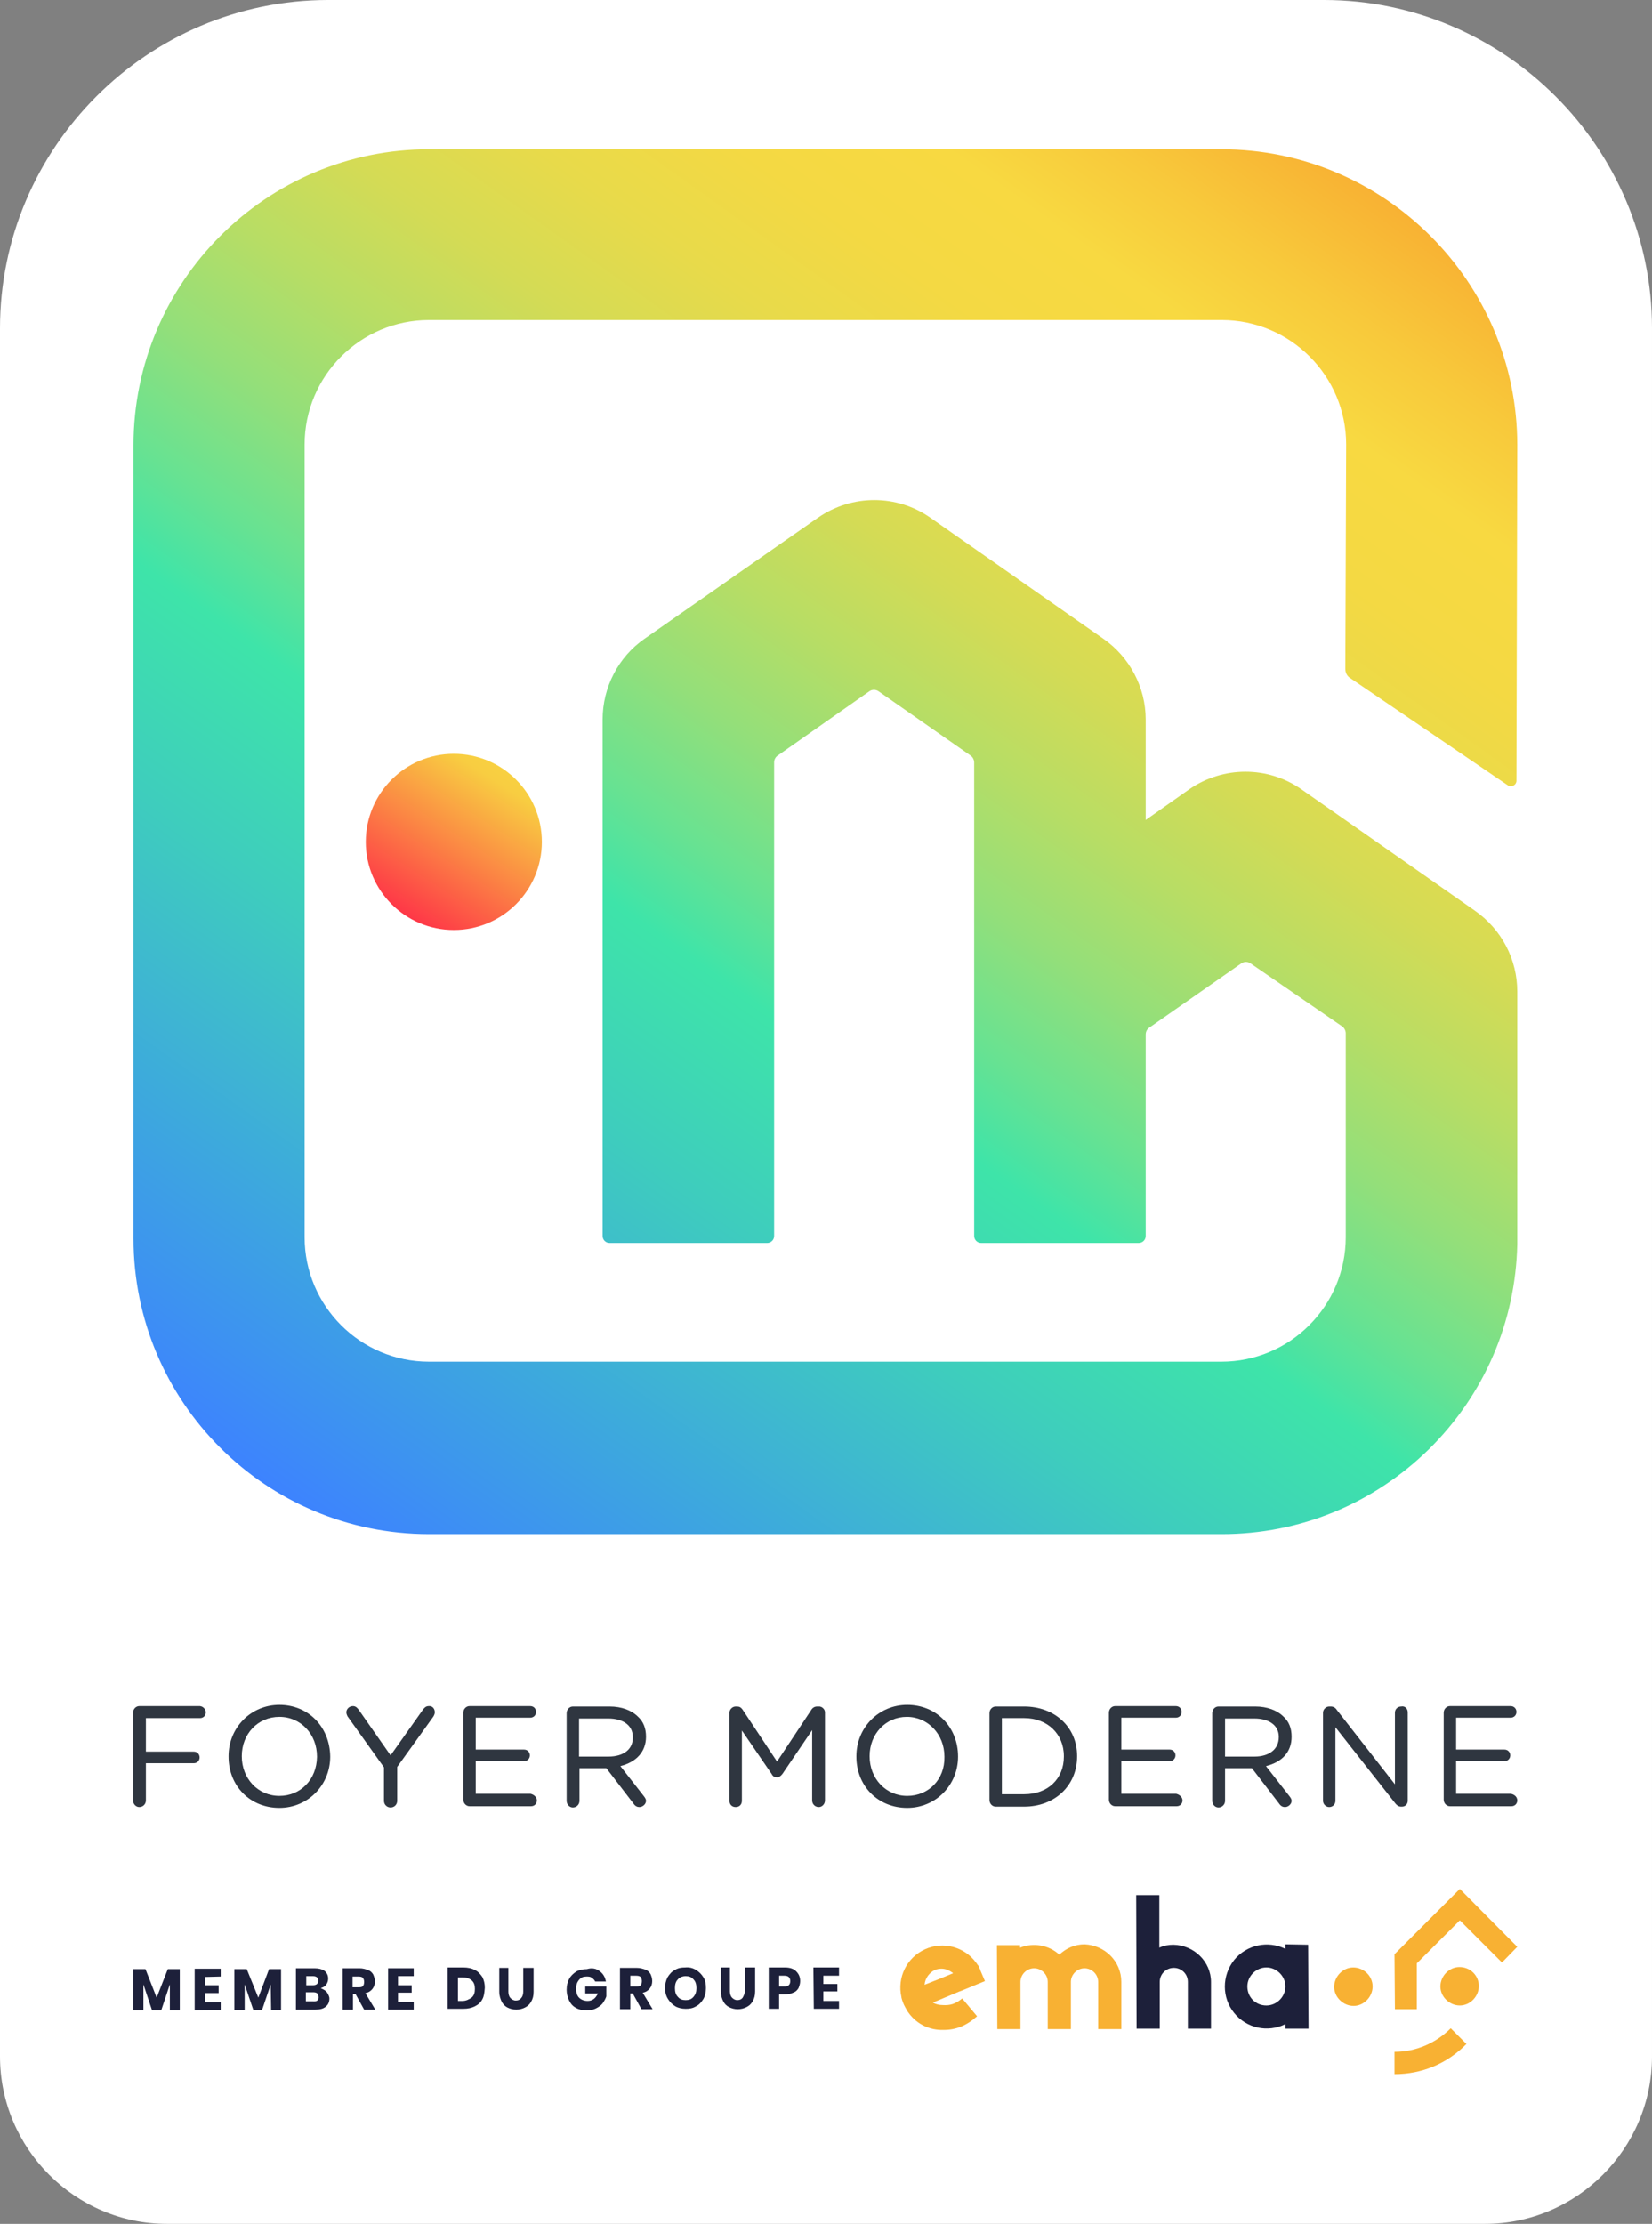
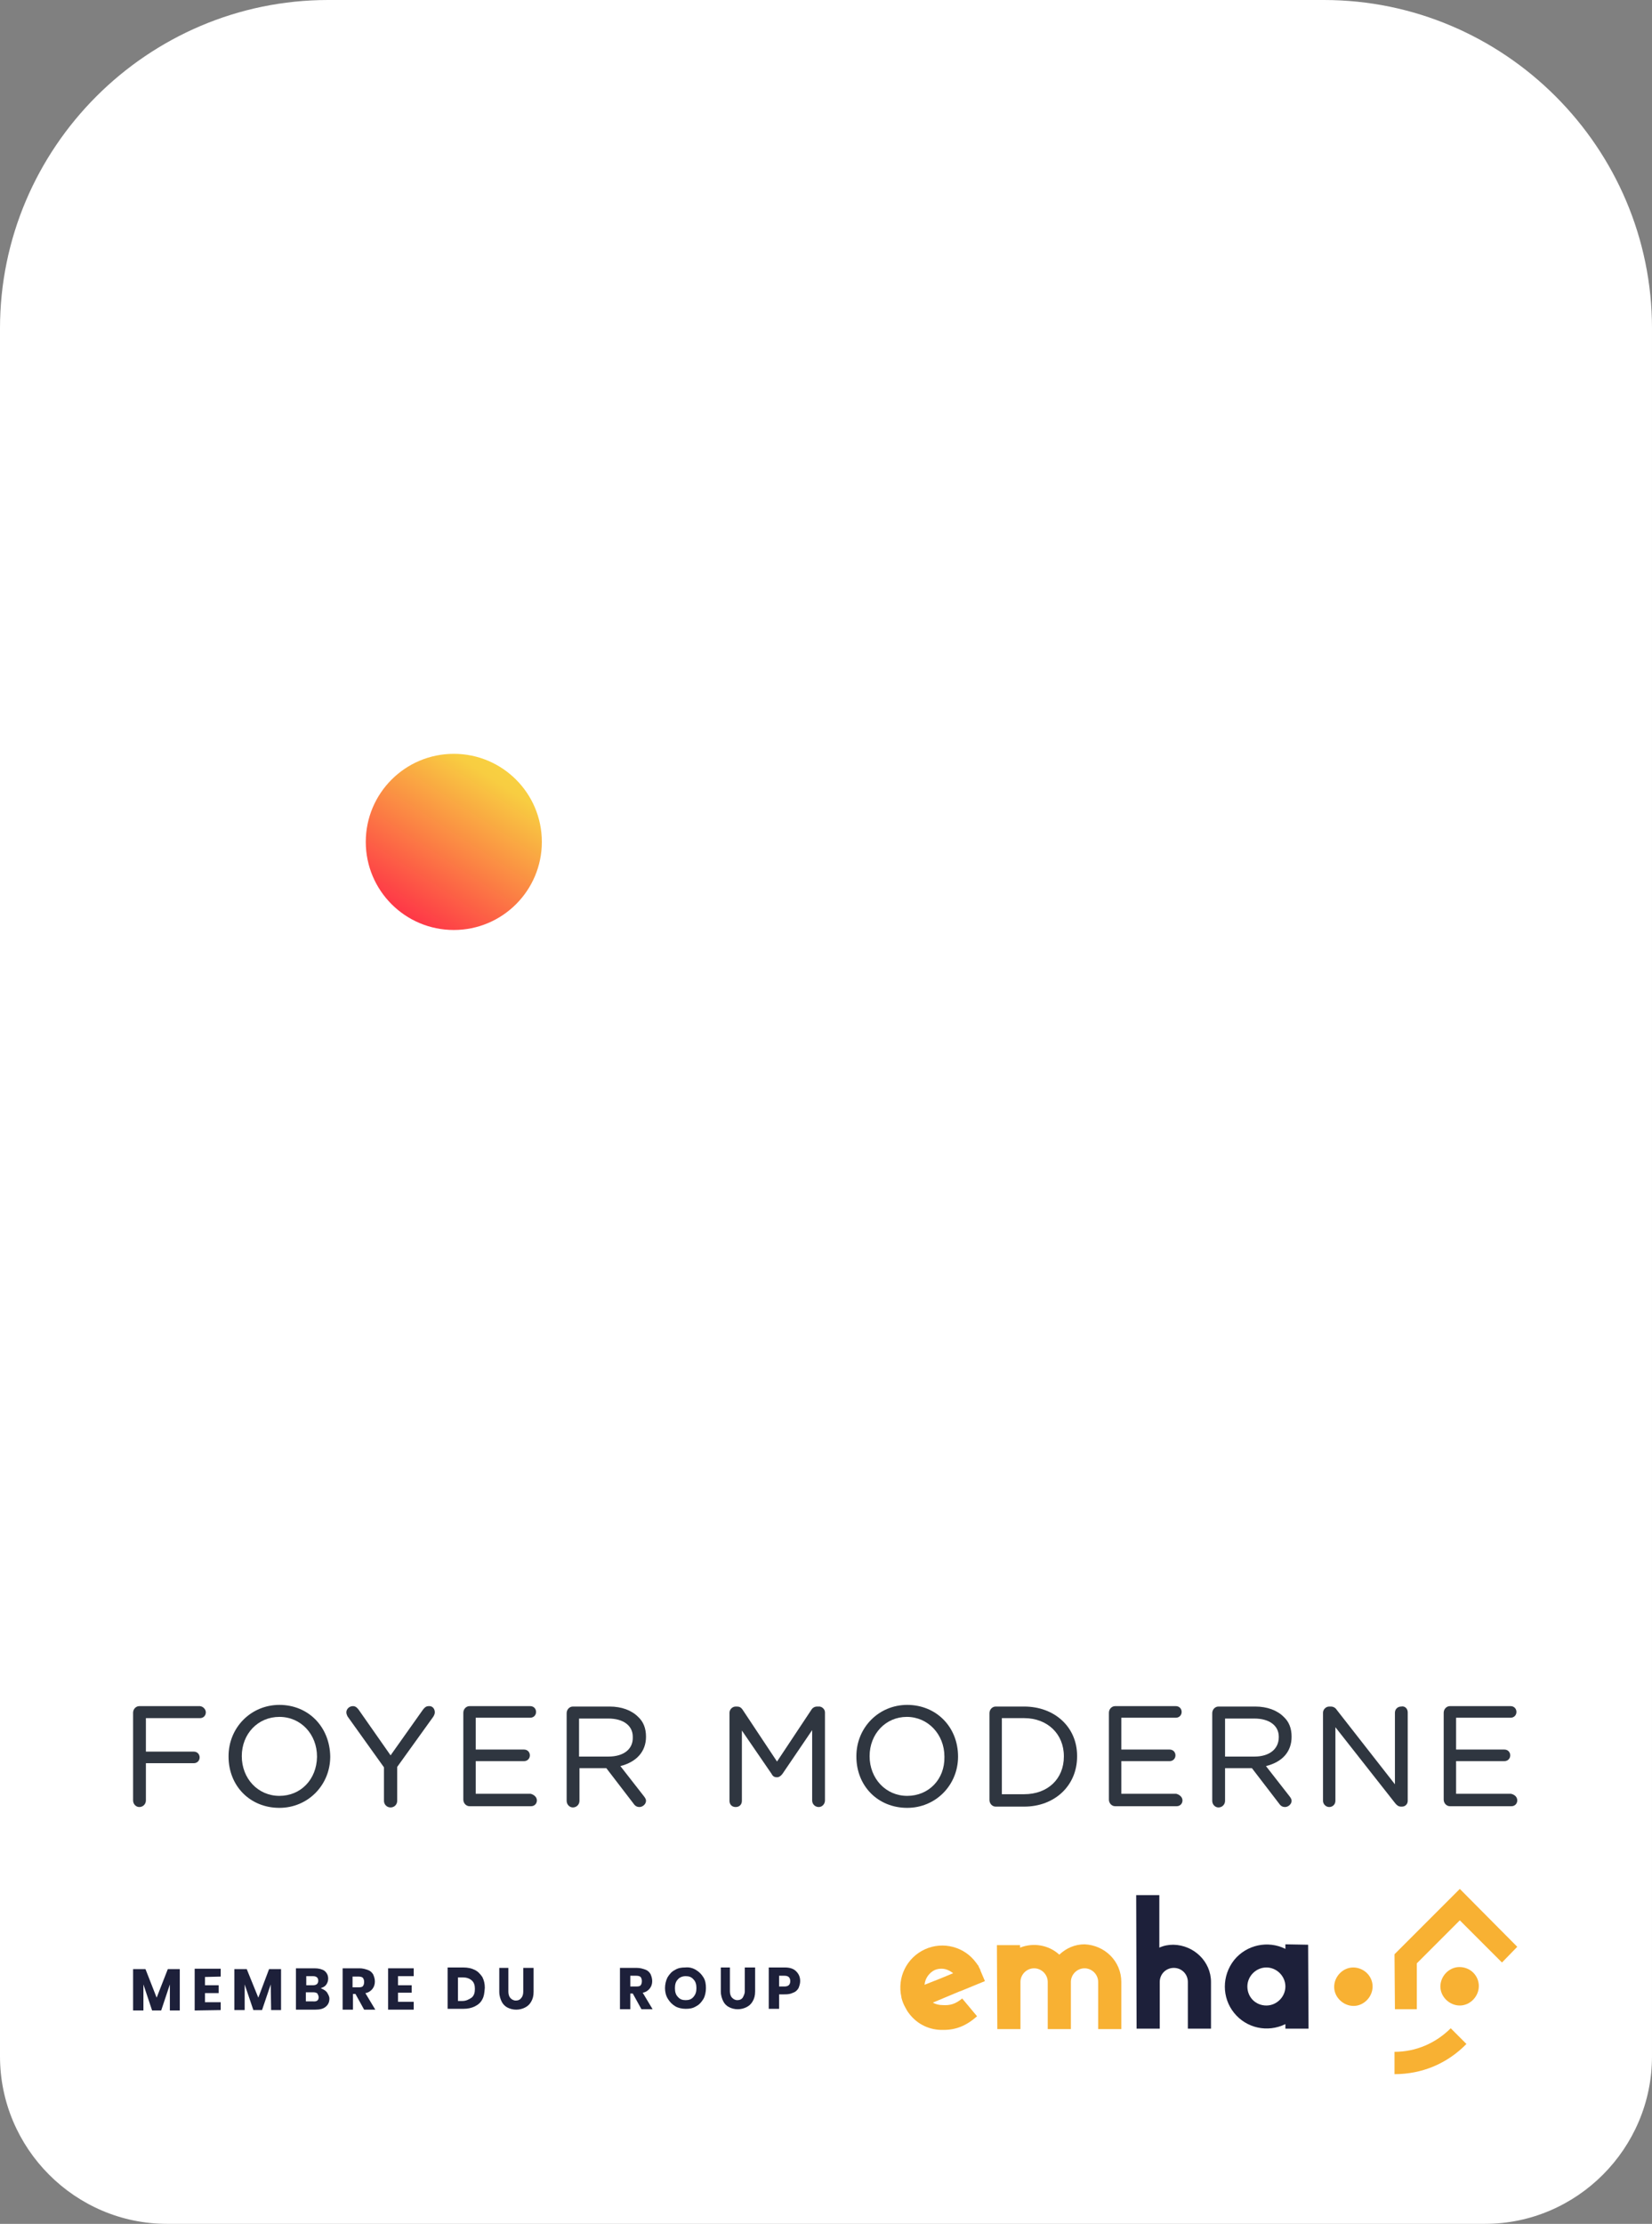
<svg xmlns="http://www.w3.org/2000/svg" id="Calque_1" x="0px" y="0px" viewBox="0 0 399.7 537.8" style="enable-background:new 0 0 399.7 537.8;" xml:space="preserve">
  <rect x="0" y="0" width="399.7" height="537.8" fill="#808080" stroke="none" />
  <style type="text/css">	.st0{fill:#FFFFFF;}	.st1{fill:url(#SVGID_1_);}	.st2{fill:url(#SVGID_00000013894444271556460610000012949082939153228475_);}	.st3{fill:url(#SVGID_00000055693073108327046850000000166658279815447739_);}	.st4{fill:#2F3640;}	.st5{fill:#F8B133;}	.st6{fill:#1D203A;}</style>
  <path class="st0" d="M359.3,537.8H40.4C18.2,537.8,0,519.6,0,497.3V79.4C0,35.7,35.7,0,79.4,0h240.9c43.7,0,79.4,35.7,79.4,79.4 v417.9C399.7,519.6,381.5,537.8,359.3,537.8z" />
  <g id="Calque_1_00000166658736980476900010000011142636143677015195_">
    <g>
      <g>
        <linearGradient id="SVGID_1_" gradientUnits="userSpaceOnUse" x1="91.252" y1="306.536" x2="133.795" y2="372.184" gradientTransform="matrix(1 0 0 -1 0 538.764)">
          <stop offset="8.529678e-02" style="stop-color:#FF1F48" />
          <stop offset="0.418" style="stop-color:#FB8544" />
          <stop offset="0.665" style="stop-color:#F8CD41" />
          <stop offset="0.823" style="stop-color:#F8D941" />
          <stop offset="0.863" style="stop-color:#F8D542" />
          <stop offset="0.903" style="stop-color:#F9C945" />
          <stop offset="0.943" style="stop-color:#FBB54B" />
          <stop offset="0.983" style="stop-color:#FE9953" />
          <stop offset="1" style="stop-color:#FF8A57" />
        </linearGradient>
        <circle class="st1" cx="109.8" cy="203.6" r="21.3" />
        <linearGradient id="SVGID_00000181802871411344849360000006333244894760759687_" gradientUnits="userSpaceOnUse" x1="485.431" y1="403.924" x2="236.584" y2="54.966" gradientTransform="matrix(1 0 0 -1 0 538.764)">
          <stop offset="0" style="stop-color:#F8B133" />
          <stop offset="8.723619e-02" style="stop-color:#F8C038" />
          <stop offset="0.261" style="stop-color:#F8D941" />
          <stop offset="0.36" style="stop-color:#99DF76" />
          <stop offset="0.436" style="stop-color:#57E29B" />
          <stop offset="0.471" style="stop-color:#3EE4A9" />
          <stop offset="0.617" style="stop-color:#3ECDBD" />
          <stop offset="0.922" style="stop-color:#3D92F1" />
          <stop offset="1" style="stop-color:#3D82FF" />
        </linearGradient>
        <path style="fill:url(#SVGID_00000181802871411344849360000006333244894760759687_);" d="M367.5,299.5v1.4l0,0    C367.5,300.4,367.5,300,367.5,299.5z" />
        <g>
          <linearGradient id="SVGID_00000173874612987257010480000015729506917819552645_" gradientUnits="userSpaceOnUse" x1="328.27" y1="515.48" x2="79.879" y2="167.162" gradientTransform="matrix(1 0 0 -1 0 538.764)">
            <stop offset="3.594243e-02" style="stop-color:#F8B133" />
            <stop offset="0.103" style="stop-color:#F8C93B" />
            <stop offset="0.159" style="stop-color:#F8D941" />
            <stop offset="0.226" style="stop-color:#F4D943" />
            <stop offset="0.293" style="stop-color:#E8DA4A" />
            <stop offset="0.36" style="stop-color:#D4DB55" />
            <stop offset="0.427" style="stop-color:#B7DD65" />
            <stop offset="0.495" style="stop-color:#93DF7A" />
            <stop offset="0.562" style="stop-color:#67E292" />
            <stop offset="0.615" style="stop-color:#3EE4A9" />
            <stop offset="0.721" style="stop-color:#3ECDBD" />
            <stop offset="0.943" style="stop-color:#3D92F1" />
            <stop offset="1" style="stop-color:#3D82FF" />
          </linearGradient>
-           <path style="fill:url(#SVGID_00000173874612987257010480000015729506917819552645_);" d="M367.1,239.8v59.7c0,0.5,0,1,0,1.4     c-0.4,18.8-8,36.4-21.4,49.6c-13.5,13.2-31.2,20.5-50.1,20.5H103.8c-39.5,0-71.5-32-71.5-71.5V107.7c0-39.5,32.1-71.6,71.5-71.6     h191.7c39.5,0,71.6,32.1,71.6,71.5l-0.2,81.2c0,1.1-1.3,1.7-2.1,1.1l-38.1-25.9c-0.8-0.5-1.2-1.3-1.2-2.3l0.2-54.2     c0-16.6-13.5-30.1-30.1-30.1H103.8c-16.6,0-30.1,13.5-30.1,30.1v191.7c0,16.6,13.5,30.1,30.1,30.1h191.7     c16.6,0,30.1-13.5,30.1-30.1v-49.3c0-0.6-0.3-1.3-0.9-1.7L302.6,233c-0.7-0.5-1.6-0.5-2.3,0l-22.2,15.5c-0.6,0.4-0.9,1-0.9,1.7     v48.7c0,1-0.8,1.7-1.7,1.7h-38.1c-1,0-1.7-0.8-1.7-1.7V184.4c0-0.6-0.3-1.3-0.9-1.7l-22.2-15.5c-0.7-0.5-1.6-0.5-2.3,0     l-22.1,15.5c-0.6,0.4-0.9,1-0.9,1.7v114.5c0,1-0.8,1.7-1.7,1.7h-38.1c-1,0-1.7-0.8-1.7-1.7V174c0-7.8,3.8-15.1,10.1-19.5     l42-29.3c8.2-5.7,19.1-5.7,27.2,0l41.9,29.3c6.3,4.4,10.2,11.7,10.2,19.5v24.3l10.5-7.4c8.2-5.7,19.1-5.7,27.2,0l41.9,29.3     C363.4,224.8,367.1,232.1,367.1,239.8z" />
        </g>
      </g>
      <g>
        <g>
          <path class="st4" d="M49.8,414.1c0,0.8-0.6,1.4-1.4,1.4H35.3v8.1h11.6c0.8,0,1.4,0.6,1.4,1.4s-0.6,1.4-1.4,1.4H35.3v9     c0,0.9-0.7,1.6-1.6,1.6c-0.8,0-1.5-0.7-1.5-1.6v-21.2c0-0.9,0.7-1.6,1.5-1.6h14.7C49.2,412.7,49.8,413.4,49.8,414.1z" />
        </g>
        <g>
          <path class="st4" d="M67.6,412.3c-6.9,0-12.3,5.5-12.3,12.4v0.1c0,7.1,5.2,12.4,12.3,12.4c6.9,0,12.3-5.5,12.3-12.4l0,0     C79.8,417.6,74.6,412.3,67.6,412.3z M67.6,434.3c-5.2,0-9.1-4.2-9.1-9.6l0,0c0-5.4,3.9-9.5,9.1-9.5c5.2,0,9.1,4.2,9.1,9.6v0.1     C76.6,430.3,72.8,434.3,67.6,434.3z" />
        </g>
        <g>
          <path class="st4" d="M105.2,414.1c0,0.4-0.2,0.8-0.4,1.1l-8.7,12.1v8.2c0,0.9-0.7,1.6-1.6,1.6s-1.6-0.7-1.6-1.6v-8.1l-8.8-12.3     c-0.2-0.4-0.3-0.7-0.3-1c0-0.8,0.7-1.5,1.6-1.5c0.7,0,1.1,0.5,1.4,0.9l7.7,11l7.8-11c0.3-0.4,0.7-0.9,1.4-0.9     C104.6,412.5,105.2,413.2,105.2,414.1z" />
        </g>
        <g>
          <path class="st4" d="M129.9,435.4c0,0.8-0.6,1.4-1.4,1.4h-14.9c-0.8,0-1.5-0.7-1.5-1.6v-21c0-0.9,0.7-1.6,1.5-1.6h14.7     c0.8,0,1.4,0.6,1.4,1.4c0,0.8-0.6,1.4-1.4,1.4h-13.2v7.7h11.7c0.8,0,1.4,0.6,1.4,1.4s-0.6,1.4-1.4,1.4h-11.7v7.9h13.3     C129.2,434,129.9,434.6,129.9,435.4z" />
        </g>
        <g>
          <path class="st4" d="M156.3,420L156.3,420c0-2-0.6-3.6-1.9-4.8c-1.6-1.6-4-2.5-6.9-2.5h-8.9c-0.8,0-1.5,0.7-1.5,1.6v21.2     c0,0.9,0.7,1.6,1.5,1.6c0.9,0,1.6-0.7,1.6-1.6v-7.9h6.5l6.6,8.6c0.4,0.6,0.9,0.8,1.4,0.8c0.8,0,1.6-0.7,1.6-1.5     c0-0.4-0.2-0.7-0.5-1.1l-5.7-7.3C154,426.1,156.3,423.6,156.3,420z M147.2,424.8h-7.1v-9.2h7.1c3.6,0,5.9,1.7,5.9,4.4v0.1     C153.2,423,150.9,424.8,147.2,424.8z" />
        </g>
        <g>
          <path class="st4" d="M199.6,414.1v21.3c0,0.9-0.7,1.6-1.5,1.6c-0.9,0-1.6-0.7-1.6-1.6v-17l-7.2,10.6c-0.4,0.5-0.8,0.8-1.3,0.8     c-0.6,0-1-0.2-1.3-0.8l-7.2-10.5v17c0,0.9-0.6,1.5-1.5,1.5s-1.5-0.6-1.5-1.5v-21.3c0-0.8,0.7-1.5,1.5-1.5h0.3     c0.6,0,1,0.2,1.4,0.8L188,426l8.3-12.5c0.3-0.5,0.8-0.8,1.4-0.8h0.3C198.8,412.6,199.6,413.3,199.6,414.1z" />
        </g>
        <g>
          <path class="st4" d="M219.5,412.3c-6.9,0-12.3,5.5-12.3,12.4v0.1c0,7.1,5.2,12.4,12.3,12.4c6.9,0,12.3-5.5,12.3-12.4l0,0     C231.8,417.6,226.5,412.3,219.5,412.3z M219.5,434.3c-5.2,0-9.1-4.2-9.1-9.6l0,0c0-5.4,3.9-9.5,9-9.5s9.1,4.2,9.1,9.6v0.1     C228.6,430.3,224.7,434.3,219.5,434.3z" />
        </g>
        <g>
          <path class="st4" d="M247.8,412.7h-6.9c-0.8,0-1.5,0.7-1.5,1.6v21c0,0.9,0.7,1.6,1.5,1.6h6.9c7.4,0,12.8-5.1,12.8-12.1v-0.2     C260.6,417.7,255.2,412.7,247.8,412.7z M247.8,433.9h-5.4v-18.4h5.4c5.6,0,9.6,3.8,9.6,9.2v0.1     C257.4,430.2,253.5,433.9,247.8,433.9z" />
        </g>
        <g>
          <path class="st4" d="M286.1,435.4c0,0.8-0.6,1.4-1.4,1.4h-14.9c-0.8,0-1.5-0.7-1.5-1.6v-21c0-0.9,0.7-1.6,1.5-1.6h14.7     c0.8,0,1.4,0.6,1.4,1.4c0,0.8-0.6,1.4-1.4,1.4h-13.2v7.7H283c0.8,0,1.4,0.6,1.4,1.4s-0.6,1.4-1.4,1.4h-11.7v7.9h13.3     C285.4,434,286.1,434.6,286.1,435.4z" />
        </g>
        <g>
          <path class="st4" d="M312.5,420L312.5,420c0-2-0.6-3.6-1.9-4.8c-1.6-1.6-4-2.5-6.9-2.5h-8.9c-0.8,0-1.5,0.7-1.5,1.6v21.2     c0,0.9,0.7,1.6,1.5,1.6c0.9,0,1.6-0.7,1.6-1.6v-7.9h6.5l6.6,8.6c0.4,0.6,0.9,0.8,1.4,0.8c0.8,0,1.6-0.7,1.6-1.5     c0-0.4-0.2-0.7-0.5-1.1l-5.7-7.3C310.3,426.1,312.5,423.6,312.5,420z M296.4,415.6h7.1c3.6,0,5.9,1.7,5.9,4.4v0.1     c0,2.9-2.3,4.7-5.9,4.7h-7.1L296.4,415.6L296.4,415.6z" />
        </g>
        <g>
          <path class="st4" d="M340.6,414.1v21.4c0,0.8-0.6,1.4-1.4,1.4H339c-0.7,0-1.1-0.4-1.5-0.9l-14.4-18.3v17.8     c0,0.9-0.7,1.5-1.5,1.5s-1.5-0.7-1.5-1.5v-21.3c0-0.8,0.7-1.5,1.5-1.5h0.4c0.7,0,1.2,0.4,1.5,0.9l14,17.9v-17.3     c0-0.9,0.7-1.5,1.5-1.5C339.9,412.5,340.6,413.2,340.6,414.1z" />
        </g>
        <g>
          <path class="st4" d="M367.1,435.4c0,0.8-0.6,1.4-1.4,1.4h-14.9c-0.8,0-1.5-0.7-1.5-1.6v-21c0-0.9,0.7-1.6,1.5-1.6h14.7     c0.8,0,1.4,0.6,1.4,1.4c0,0.8-0.6,1.4-1.4,1.4h-13.2v7.7H364c0.8,0,1.4,0.6,1.4,1.4s-0.6,1.4-1.4,1.4h-11.7v7.9h13.3     C366.5,434,367.1,434.6,367.1,435.4z" />
        </g>
      </g>
    </g>
    <g>
      <path class="st5" d="M223.7,480l0.2-0.1l3.3-1.3l3.4-1.4l-0.1-0.1c-0.8-0.6-1.7-1-2.7-1c-0.6,0-1.1,0.1-1.6,0.3   C224.9,477,223.8,478.4,223.7,480L223.7,480z M232.8,483.3l3.6,4.3c-2.6,2.3-5.1,3.3-8.1,3.3c-3.3,0.1-6.3-1.3-8.3-3.9l0,0   c-0.4-0.5-0.7-1-1-1.6l0,0c-0.4-0.7-0.7-1.5-0.9-2.3V483c-1.1-4.8,1.3-9.6,5.7-11.6c4.4-2,9.6-0.6,12.4,3.3l0,0   c0.1,0.1,0.2,0.2,0.2,0.3c0.1,0.1,0.1,0.2,0.2,0.2c0.1,0.2,0.2,0.3,0.2,0.4c0,0.1,0.1,0.2,0.1,0.2c0.1,0.2,0.2,0.4,0.3,0.6l0,0   l0,0l0,0l0,0l0,0l0,0l0,0l0,0v0.1l1.1,2.6l-5.6,2.3l-0.8,0.3l-6.2,2.6c0.7,0.4,1.5,0.6,2.4,0.6C229.8,485,231.1,484.7,232.8,483.3   " />
      <path class="st5" d="M271.3,479.3v11.4h-5.6v-11.4c0-1.8-1.5-3.3-3.3-3.3c-1.8,0-3.3,1.5-3.3,3.3v11.4h-5.6v-11.4   c0-1.8-1.5-3.3-3.3-3.3s-3.3,1.5-3.3,3.3v11.4h-5.6l-0.1-20.3h5.6v0.6c3.3-1.3,7-0.6,9.5,1.7c1.7-1.6,3.8-2.5,6.1-2.5   C267.3,470.4,271.3,474.3,271.3,479.3" />
      <path class="st6" d="M293,479.3v11.3h-5.6v-11.3c0-1.9-1.5-3.4-3.4-3.4c-1.9,0-3.4,1.5-3.4,3.4v11.3h-5.6l-0.1-32.3h5.6v12.7   c1.1-0.5,2.2-0.7,3.4-0.7C288.9,470.4,293,474.4,293,479.3" />
      <path class="st6" d="M306.4,485c2.5,0,4.6-2.1,4.6-4.6c0-2.5-2.1-4.6-4.6-4.6c-2.5,0-4.6,2.1-4.6,4.6   C301.8,483,303.8,485,306.4,485L306.4,485z M316.5,470.3l0.1,20.3H311v-1.1c-4.3,2.1-9.4,1-12.4-2.7c-3-3.7-3-9,0-12.8   c3-3.7,8.2-4.8,12.4-2.7v-1.1L316.5,470.3z" />
      <path class="st5" d="M337.4,501.6v-5.4c5.2,0,10-2.1,13.6-5.7l3.8,3.8C350.1,499.1,344,501.6,337.4,501.6" />
      <path class="st5" d="M332.1,480.4c0,2.5-2.1,4.7-4.6,4.7c-2.5,0-4.7-2.1-4.7-4.6c0-2.5,2.1-4.7,4.6-4.7S332.1,477.8,332.1,480.4" />
      <path class="st5" d="M357.8,480.3c0,2.5-2.1,4.7-4.6,4.7s-4.7-2.1-4.7-4.6c0-2.5,2.1-4.7,4.6-4.7   C355.8,475.7,357.8,477.8,357.8,480.3" />
      <polygon class="st5" points="353.2,456.8 337.4,472.6 337.5,485.9 342.8,485.9 342.8,474.8 353.2,464.4 363.4,474.6 367.1,470.8      " />
      <polygon class="st6" points="43.5,476.2 43.5,486.2 41.1,486.2 41.1,479.9 39,486.2 36.8,486.2 34.7,479.9 34.7,486.2 32.2,486.2    32.2,476.2 35.2,476.2 37.9,483.1 40.6,476.2   " />
      <polygon class="st6" points="49.6,478.1 49.6,480.1 52.9,480.1 52.9,482 49.6,482 49.6,484.2 53.4,484.2 53.4,486.1 47.1,486.2    47.1,476.1 53.4,476.1 53.4,478   " />
      <polygon class="st6" points="68,476.2 68,486.1 65.6,486.1 65.5,479.9 63.4,486.1 61.3,486.1 59.2,479.9 59.2,486.1 56.7,486.1    56.7,476.2 59.7,476.2 62.5,483.1 65.1,476.2   " />
      <path class="st6" d="M79.1,481.8c0.3,0.5,0.6,1,0.6,1.5c0,0.9-0.3,1.5-0.9,2s-1.4,0.7-2.5,0.7h-4.7v-10h4.5c1,0,1.8,0.2,2.4,0.6   c0.6,0.5,0.9,1.1,0.9,1.9c0,0.6-0.2,1.1-0.5,1.5c-0.3,0.4-0.7,0.6-1.3,0.8C78.2,481.1,78.7,481.3,79.1,481.8 M74.1,480.1h1.6   c0.9,0,1.3-0.4,1.3-1.1s-0.4-1.1-1.3-1.1h-1.6V480.1z M77.1,483c0-0.4-0.2-0.6-0.3-0.9c-0.2-0.2-0.6-0.3-1-0.3H74v2.2h1.7   C76.7,484.1,77.1,483.7,77.1,483" />
      <path class="st6" d="M88.1,486l-2.1-3.8h-0.6v3.8h-2.5v-10H87c0.8,0,1.4,0.2,2,0.4s1,0.6,1.3,1.1c0.2,0.5,0.4,1,0.4,1.7   c0,0.7-0.2,1.3-0.6,1.8s-1,0.9-1.7,1l2.4,4H88.1z M85.3,480.6h1.5c0.5,0,0.9-0.1,1-0.3c0.2-0.2,0.3-0.6,0.3-1s-0.1-0.7-0.3-1   c-0.2-0.2-0.6-0.3-1-0.3h-1.5V480.6z" />
      <polygon class="st6" points="96.3,477.9 96.3,480.1 99.6,480.1 99.6,481.9 96.3,481.9 96.3,484.1 100.1,484.1 100.1,486 93.9,486    93.9,476 100.1,476 100.1,477.9   " />
      <path class="st6" d="M116.7,483.5c-0.4,0.8-1,1.3-1.8,1.7s-1.7,0.6-2.8,0.6h-3.8v-10h3.8c1.1,0,2,0.2,2.8,0.6s1.3,1,1.8,1.7   c0.4,0.8,0.6,1.6,0.6,2.6C117.2,482,117.1,482.8,116.7,483.5 M114.1,483.1c0.6-0.5,0.8-1.2,0.8-2.1c0-0.9-0.2-1.6-0.8-2.1   c-0.6-0.5-1.3-0.7-2.2-0.7h-1.1v5.7h1.1C112.8,483.9,113.5,483.5,114.1,483.1" />
      <path class="st6" d="M123,475.9v5.8c0,0.6,0.2,1.2,0.5,1.5c0.3,0.3,0.7,0.6,1.3,0.6c0.6,0,1-0.2,1.3-0.6c0.3-0.3,0.5-0.9,0.5-1.5   v-5.8h2.5v5.8c0,1-0.2,1.7-0.6,2.4s-0.9,1.1-1.5,1.4c-0.6,0.3-1.3,0.5-2.1,0.5c-0.8,0-1.5-0.2-2.1-0.5c-0.6-0.3-1.1-0.8-1.4-1.4   c-0.3-0.6-0.6-1.4-0.6-2.4v-5.8H123z" />
-       <path class="st6" d="M145.1,476.7c0.8,0.6,1.3,1.4,1.5,2.5H144c-0.2-0.4-0.4-0.6-0.8-0.9s-0.8-0.3-1.3-0.3c-0.8,0-1.3,0.2-1.8,0.8   c-0.5,0.6-0.7,1.2-0.7,2.1c0,1,0.2,1.7,0.7,2.2c0.5,0.5,1.2,0.8,2.1,0.8c0.6,0,1.1-0.2,1.5-0.5c0.4-0.3,0.7-0.8,1-1.3h-3.1v-1.7   h5.1v2.4c-0.2,0.6-0.5,1.1-0.9,1.7c-0.4,0.5-1,0.9-1.6,1.2s-1.3,0.5-2.2,0.5c-1,0-1.9-0.2-2.6-0.6c-0.8-0.4-1.3-1-1.7-1.8   c-0.4-0.8-0.6-1.7-0.6-2.6c0-1,0.2-1.9,0.6-2.6c0.4-0.8,1-1.3,1.7-1.8c0.7-0.4,1.6-0.6,2.6-0.6   C143.3,475.8,144.3,476.1,145.1,476.7" />
      <path class="st6" d="M155.2,485.9l-2.1-3.8h-0.6v3.8h-2.5v-10h4.1c0.8,0,1.4,0.2,2,0.4s1,0.6,1.3,1.1c0.2,0.5,0.4,1,0.4,1.7   c0,0.7-0.2,1.3-0.6,1.8c-0.4,0.5-1,0.9-1.7,1l2.4,4H155.2z M152.5,480.4h1.5c0.5,0,0.9-0.1,1-0.3c0.2-0.2,0.3-0.6,0.3-1   s-0.1-0.7-0.3-1c-0.2-0.2-0.6-0.3-1-0.3h-1.5V480.4z" />
      <path class="st6" d="M168.4,476.4c0.8,0.5,1.3,1,1.8,1.8s0.6,1.7,0.6,2.6s-0.2,1.9-0.6,2.6c-0.5,0.8-1,1.4-1.8,1.8   c-0.8,0.5-1.6,0.6-2.5,0.6s-1.8-0.2-2.5-0.6c-0.8-0.5-1.3-1-1.8-1.8s-0.7-1.7-0.7-2.6s0.2-1.8,0.6-2.6c0.5-0.8,1-1.4,1.8-1.8   c0.8-0.5,1.6-0.6,2.5-0.6C166.7,475.7,167.6,475.9,168.4,476.4 M164,478.7c-0.5,0.5-0.7,1.2-0.7,2.1c0,0.9,0.2,1.6,0.7,2.1   c0.5,0.6,1.1,0.8,1.9,0.8s1.4-0.2,1.9-0.8c0.5-0.6,0.7-1.2,0.7-2.1s-0.2-1.6-0.7-2.1c-0.5-0.6-1.1-0.8-1.9-0.8   S164.4,478.2,164,478.7" />
      <path class="st6" d="M176.6,475.8v5.8c0,0.6,0.2,1.2,0.5,1.5c0.3,0.3,0.7,0.6,1.3,0.6s1-0.2,1.3-0.6c0.2-0.4,0.5-0.9,0.5-1.5v-5.8   h2.5v5.8c0,1-0.2,1.7-0.6,2.4s-0.9,1.1-1.5,1.4c-0.6,0.3-1.3,0.5-2.1,0.5s-1.5-0.2-2.1-0.5c-0.6-0.3-1.1-0.8-1.4-1.4   c-0.3-0.6-0.6-1.4-0.6-2.4v-5.8H176.6z" />
      <path class="st6" d="M188.5,482.3v3.5h-2.5v-10h3.9c1.2,0,2.1,0.3,2.7,0.9c0.6,0.6,1,1.3,1,2.4c0,0.6-0.2,1.2-0.4,1.7   c-0.3,0.5-0.7,0.9-1.3,1.1c-0.6,0.3-1.2,0.4-2,0.4L188.5,482.3z M191.2,479.1c0-0.9-0.5-1.3-1.4-1.3h-1.3v2.6h1.3   C190.7,480.4,191.2,480,191.2,479.1" />
-       <polygon class="st6" points="199.2,477.8 199.2,479.8 202.6,479.8 202.6,481.6 199.2,481.6 199.2,483.9 203,483.9 203,485.8    196.9,485.8 196.8,475.8 203,475.8 203,477.8   " />
    </g>
  </g>
</svg>